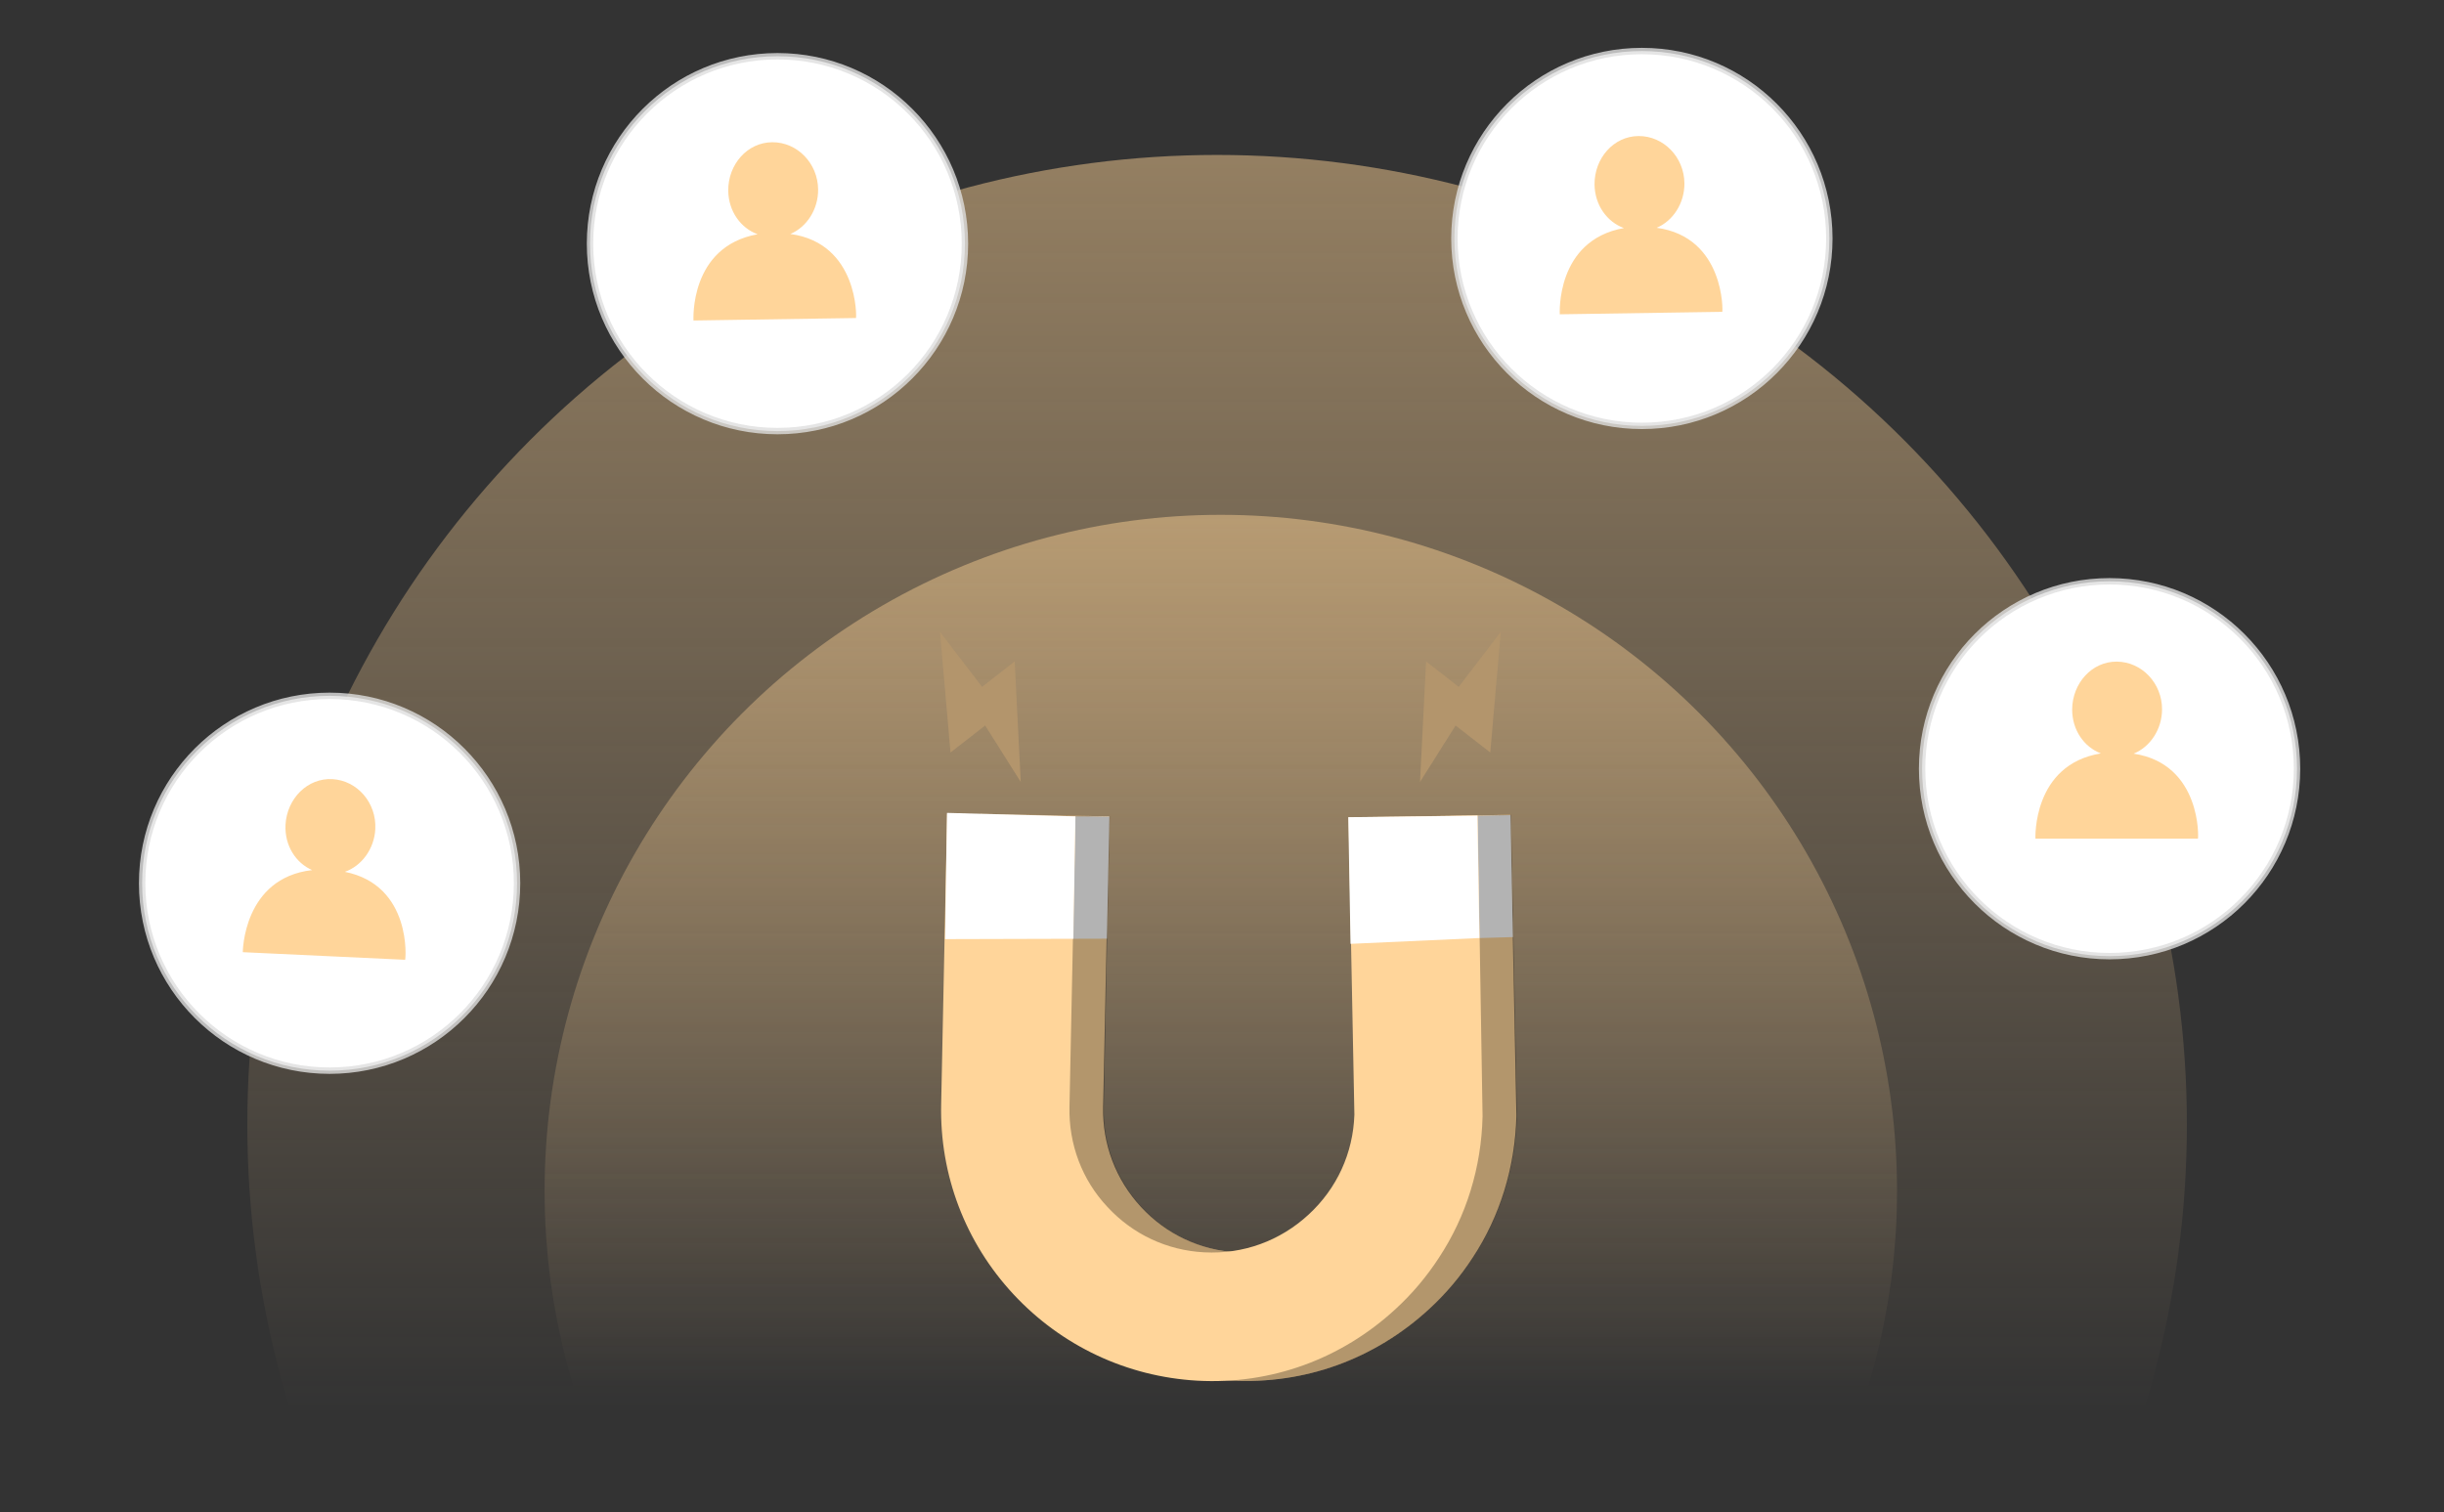
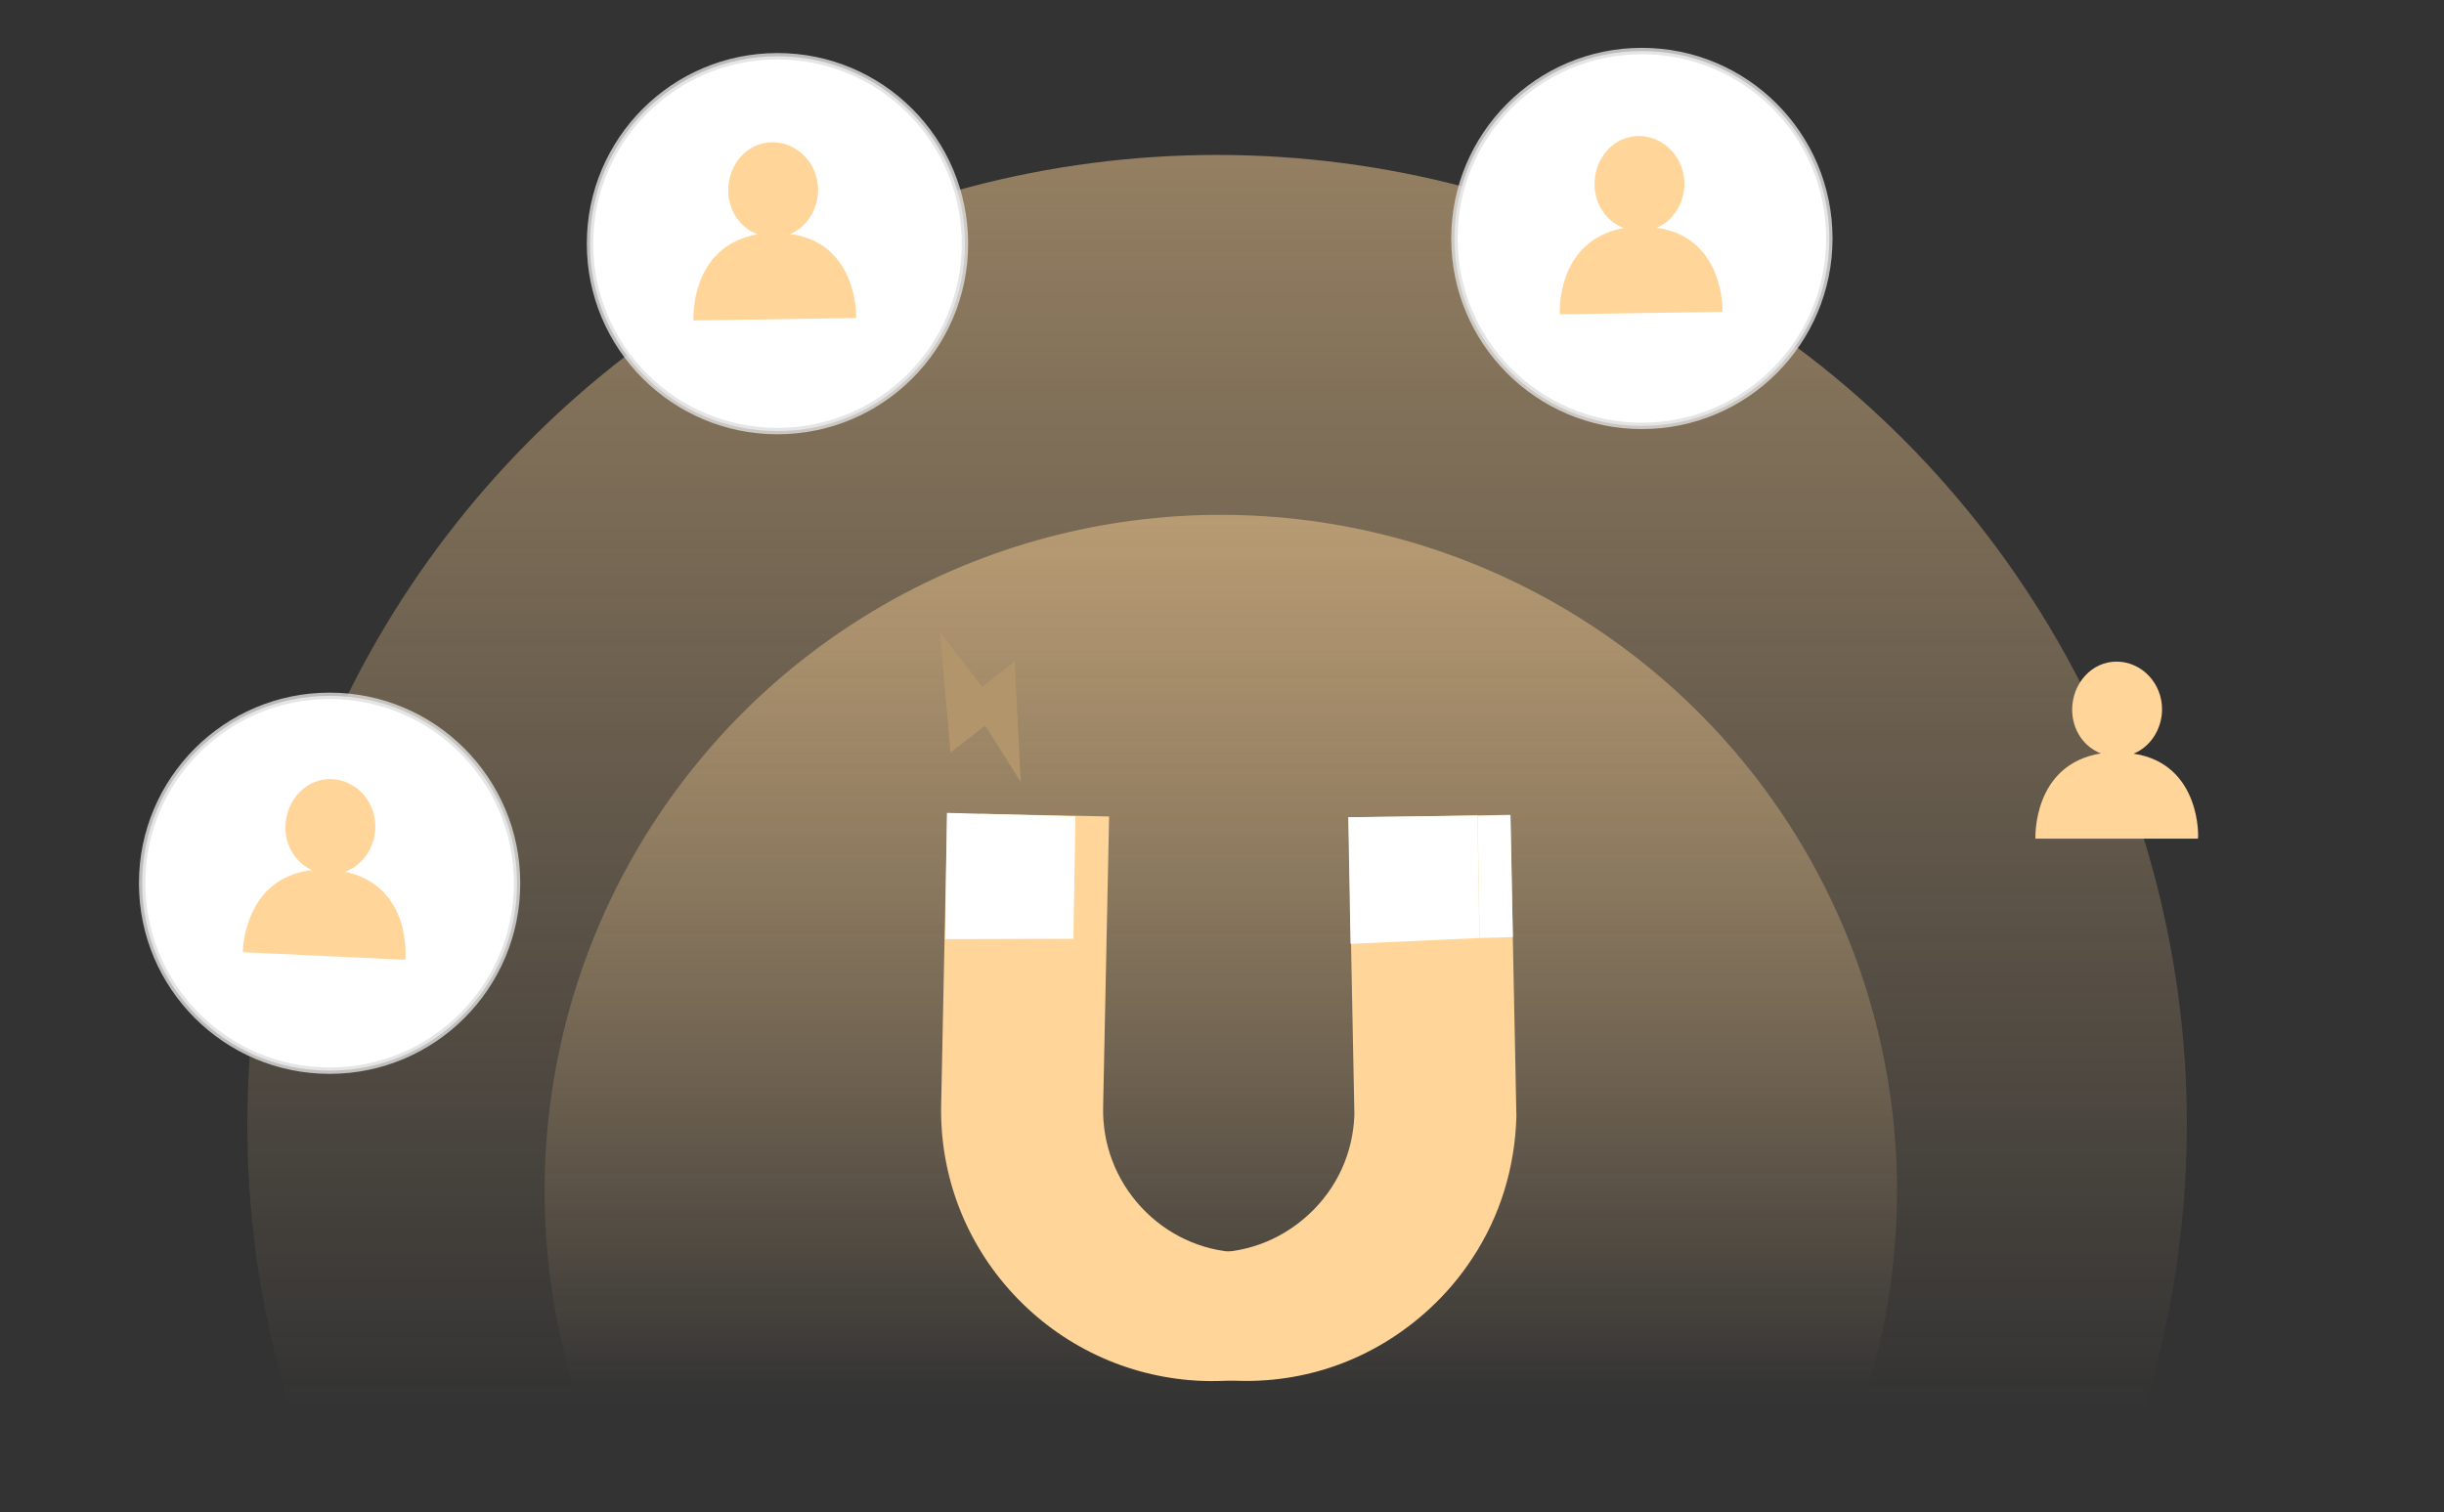
<svg xmlns="http://www.w3.org/2000/svg" width="383" height="237" viewBox="0 0 383 237" fill="none">
  <rect x="0" y="0" width="383" height="237" fill="#333333" stroke="none" />
  <mask id="mask0_17941_8127" style="mask-type:alpha" maskUnits="userSpaceOnUse" x="0" y="0" width="383" height="237">
    <rect width="383" height="237" rx="16" fill="url(#paint0_linear_17941_8127)" />
  </mask>
  <g mask="url(#mask0_17941_8127)">
    <circle cx="190.733" cy="176.261" r="151.975" fill="url(#paint1_linear_17941_8127)" />
    <circle cx="191.314" cy="186.666" r="105.97" fill="url(#paint2_linear_17941_8127)" />
    <circle cx="257.3" cy="37.378" r="29.378" fill="white" stroke="#DEDEDE" stroke-opacity="0.8" />
    <path d="M259.616 35.706C262.216 34.606 263.992 31.814 263.966 28.734C263.93 24.629 260.703 21.307 256.783 21.324C252.861 21.341 249.846 24.819 249.88 28.924C249.925 32.188 251.868 34.797 254.483 35.749C243.747 37.66 244.435 49.266 244.435 49.266L269.895 48.878C269.997 48.961 270.315 37.161 259.616 35.706Z" fill="#FFD59A" />
-     <circle cx="330.589" cy="120.493" r="29.378" fill="white" stroke="#DEDEDE" stroke-opacity="0.8" />
    <path d="M334.36 118.131C336.976 117.071 338.795 114.306 338.816 111.227C338.843 107.122 335.668 103.75 331.748 103.707C327.826 103.664 324.758 107.095 324.729 111.2C324.724 114.464 326.626 117.103 329.227 118.095C318.462 119.841 318.973 131.456 318.973 131.456L344.435 131.459C344.536 131.544 345.035 119.75 334.36 118.131Z" fill="#FFD59A" />
    <circle cx="121.839" cy="38.193" r="29.378" fill="white" stroke="#DEDEDE" stroke-opacity="0.8" />
    <path d="M123.858 36.675C126.458 35.576 128.234 32.783 128.208 29.704C128.172 25.599 124.945 22.277 121.025 22.294C117.103 22.311 114.088 25.788 114.122 29.893C114.168 33.157 116.11 35.767 118.725 36.719C107.989 38.63 108.678 50.236 108.678 50.236L134.137 49.848C134.239 49.931 134.557 38.131 123.858 36.675Z" fill="#FFD59A" />
    <circle cx="51.651" cy="138.446" r="29.378" fill="white" stroke="#DEDEDE" stroke-opacity="0.8" />
    <path d="M54.04 136.657C56.703 135.721 58.648 133.044 58.813 129.969C59.031 125.869 56.017 122.354 52.103 122.128C48.187 121.902 44.962 125.186 44.742 129.285C44.586 132.546 46.363 135.271 48.914 136.383C38.08 137.625 38.049 149.251 38.049 149.251L63.483 150.441C63.58 150.53 64.628 138.772 54.04 136.657Z" fill="#FFD59A" />
    <path d="M230.81 197.101C228.914 200.022 226.648 202.731 224.002 205.163C215.481 213.022 204.473 217.034 192.905 216.391C181.882 215.798 171.649 211.011 164.087 202.881C156.562 194.778 152.519 184.213 152.764 173.11L153.699 127.564L173.807 127.978L172.872 173.525C172.744 179.362 174.858 184.916 178.826 189.205C182.793 193.493 188.166 196.014 193.996 196.311C200.1 196.633 205.889 194.515 210.354 190.386C214.791 186.294 217.319 180.752 217.52 174.735L216.608 128.133L236.686 127.711L237.632 174.745L237.635 174.98C237.415 183.018 235.074 190.615 230.81 197.101Z" fill="#FFD59A" />
    <path d="M231.024 147.062L237.083 146.886L236.712 127.775L231.347 127.876L231.024 147.062Z" fill="white" />
-     <path d="M168.211 147.151L173.455 147.136L173.854 128.006L168.535 127.965L168.211 147.151Z" fill="white" />
    <g opacity="0.3">
-       <path d="M230.873 197.092C228.976 200.012 226.71 202.721 224.064 205.153C215.543 213.012 204.536 217.024 192.968 216.381C181.945 215.788 171.712 211.001 164.149 202.871C156.624 194.768 152.581 184.203 152.826 173.1L153.761 127.554L173.907 127.996L172.972 173.542C172.844 179.38 174.959 184.934 178.926 189.223C182.894 193.511 188.266 196.032 194.097 196.329C200.201 196.651 205.989 194.533 210.454 190.404C214.891 186.312 217.419 180.77 217.62 174.753L216.708 128.151L236.786 127.729L237.732 174.763L237.735 174.998C237.477 183.009 235.136 190.606 230.873 197.092Z" fill="black" />
-     </g>
+       </g>
    <path d="M225.509 197.125C223.613 200.045 221.347 202.754 218.701 205.187C210.18 213.046 199.173 217.057 187.604 216.415C176.609 215.783 166.376 210.997 158.814 202.866C151.289 194.764 147.246 184.198 147.491 173.096L148.426 127.55L168.534 127.964L167.599 173.51C167.471 179.348 169.558 184.94 173.553 189.19C177.52 193.479 182.893 196 188.723 196.297C194.827 196.619 200.616 194.501 205.081 190.371C209.518 186.28 212.046 180.738 212.247 174.721L211.335 128.118L231.565 127.808L232.331 174.769L232.334 175.004C232.142 183.004 229.801 190.601 225.509 197.125Z" fill="#FFD59A" />
-     <path d="M148.109 147.204L168.21 147.149L168.534 127.963L148.405 127.417L148.109 147.204Z" fill="white" />
+     <path d="M148.109 147.204L168.21 147.149L168.534 127.963L148.405 127.417Z" fill="white" />
    <path d="M211.642 147.944L231.845 147.032L231.53 127.846L211.29 128.091L211.642 147.944Z" fill="white" />
    <path d="M147.304 99.055L148.952 117.95L154.384 113.718L159.962 122.571L159.011 103.675L153.899 107.658L147.304 99.055Z" fill="#B3956C" />
-     <path d="M235.188 99.055L233.54 117.95L228.108 113.718L222.53 122.571L223.481 103.675L228.594 107.658L235.188 99.055Z" fill="#B3956C" />
  </g>
  <defs>
    <linearGradient id="paint0_linear_17941_8127" x1="383" y1="0" x2="0" y2="0" gradientUnits="userSpaceOnUse">
      <stop stop-color="#FAEAD2" />
      <stop offset="1" stop-color="#FCF8F2" />
    </linearGradient>
    <linearGradient id="paint1_linear_17941_8127" x1="190.733" y1="24.286" x2="190.733" y2="221.149" gradientUnits="userSpaceOnUse">
      <stop offset="0" stop-color="#F5CB90" stop-opacity="0.5" />
      <stop offset="1" stop-color="#FFD59A" stop-opacity="0" />
    </linearGradient>
    <linearGradient id="paint2_linear_17941_8127" x1="191.314" y1="80.695" x2="191.314" y2="217.966" gradientUnits="userSpaceOnUse">
      <stop offset="0" stop-color="#F5CB90" stop-opacity="0.5" />
      <stop offset="1" stop-color="#FFD59A" stop-opacity="0" />
    </linearGradient>
  </defs>
</svg>